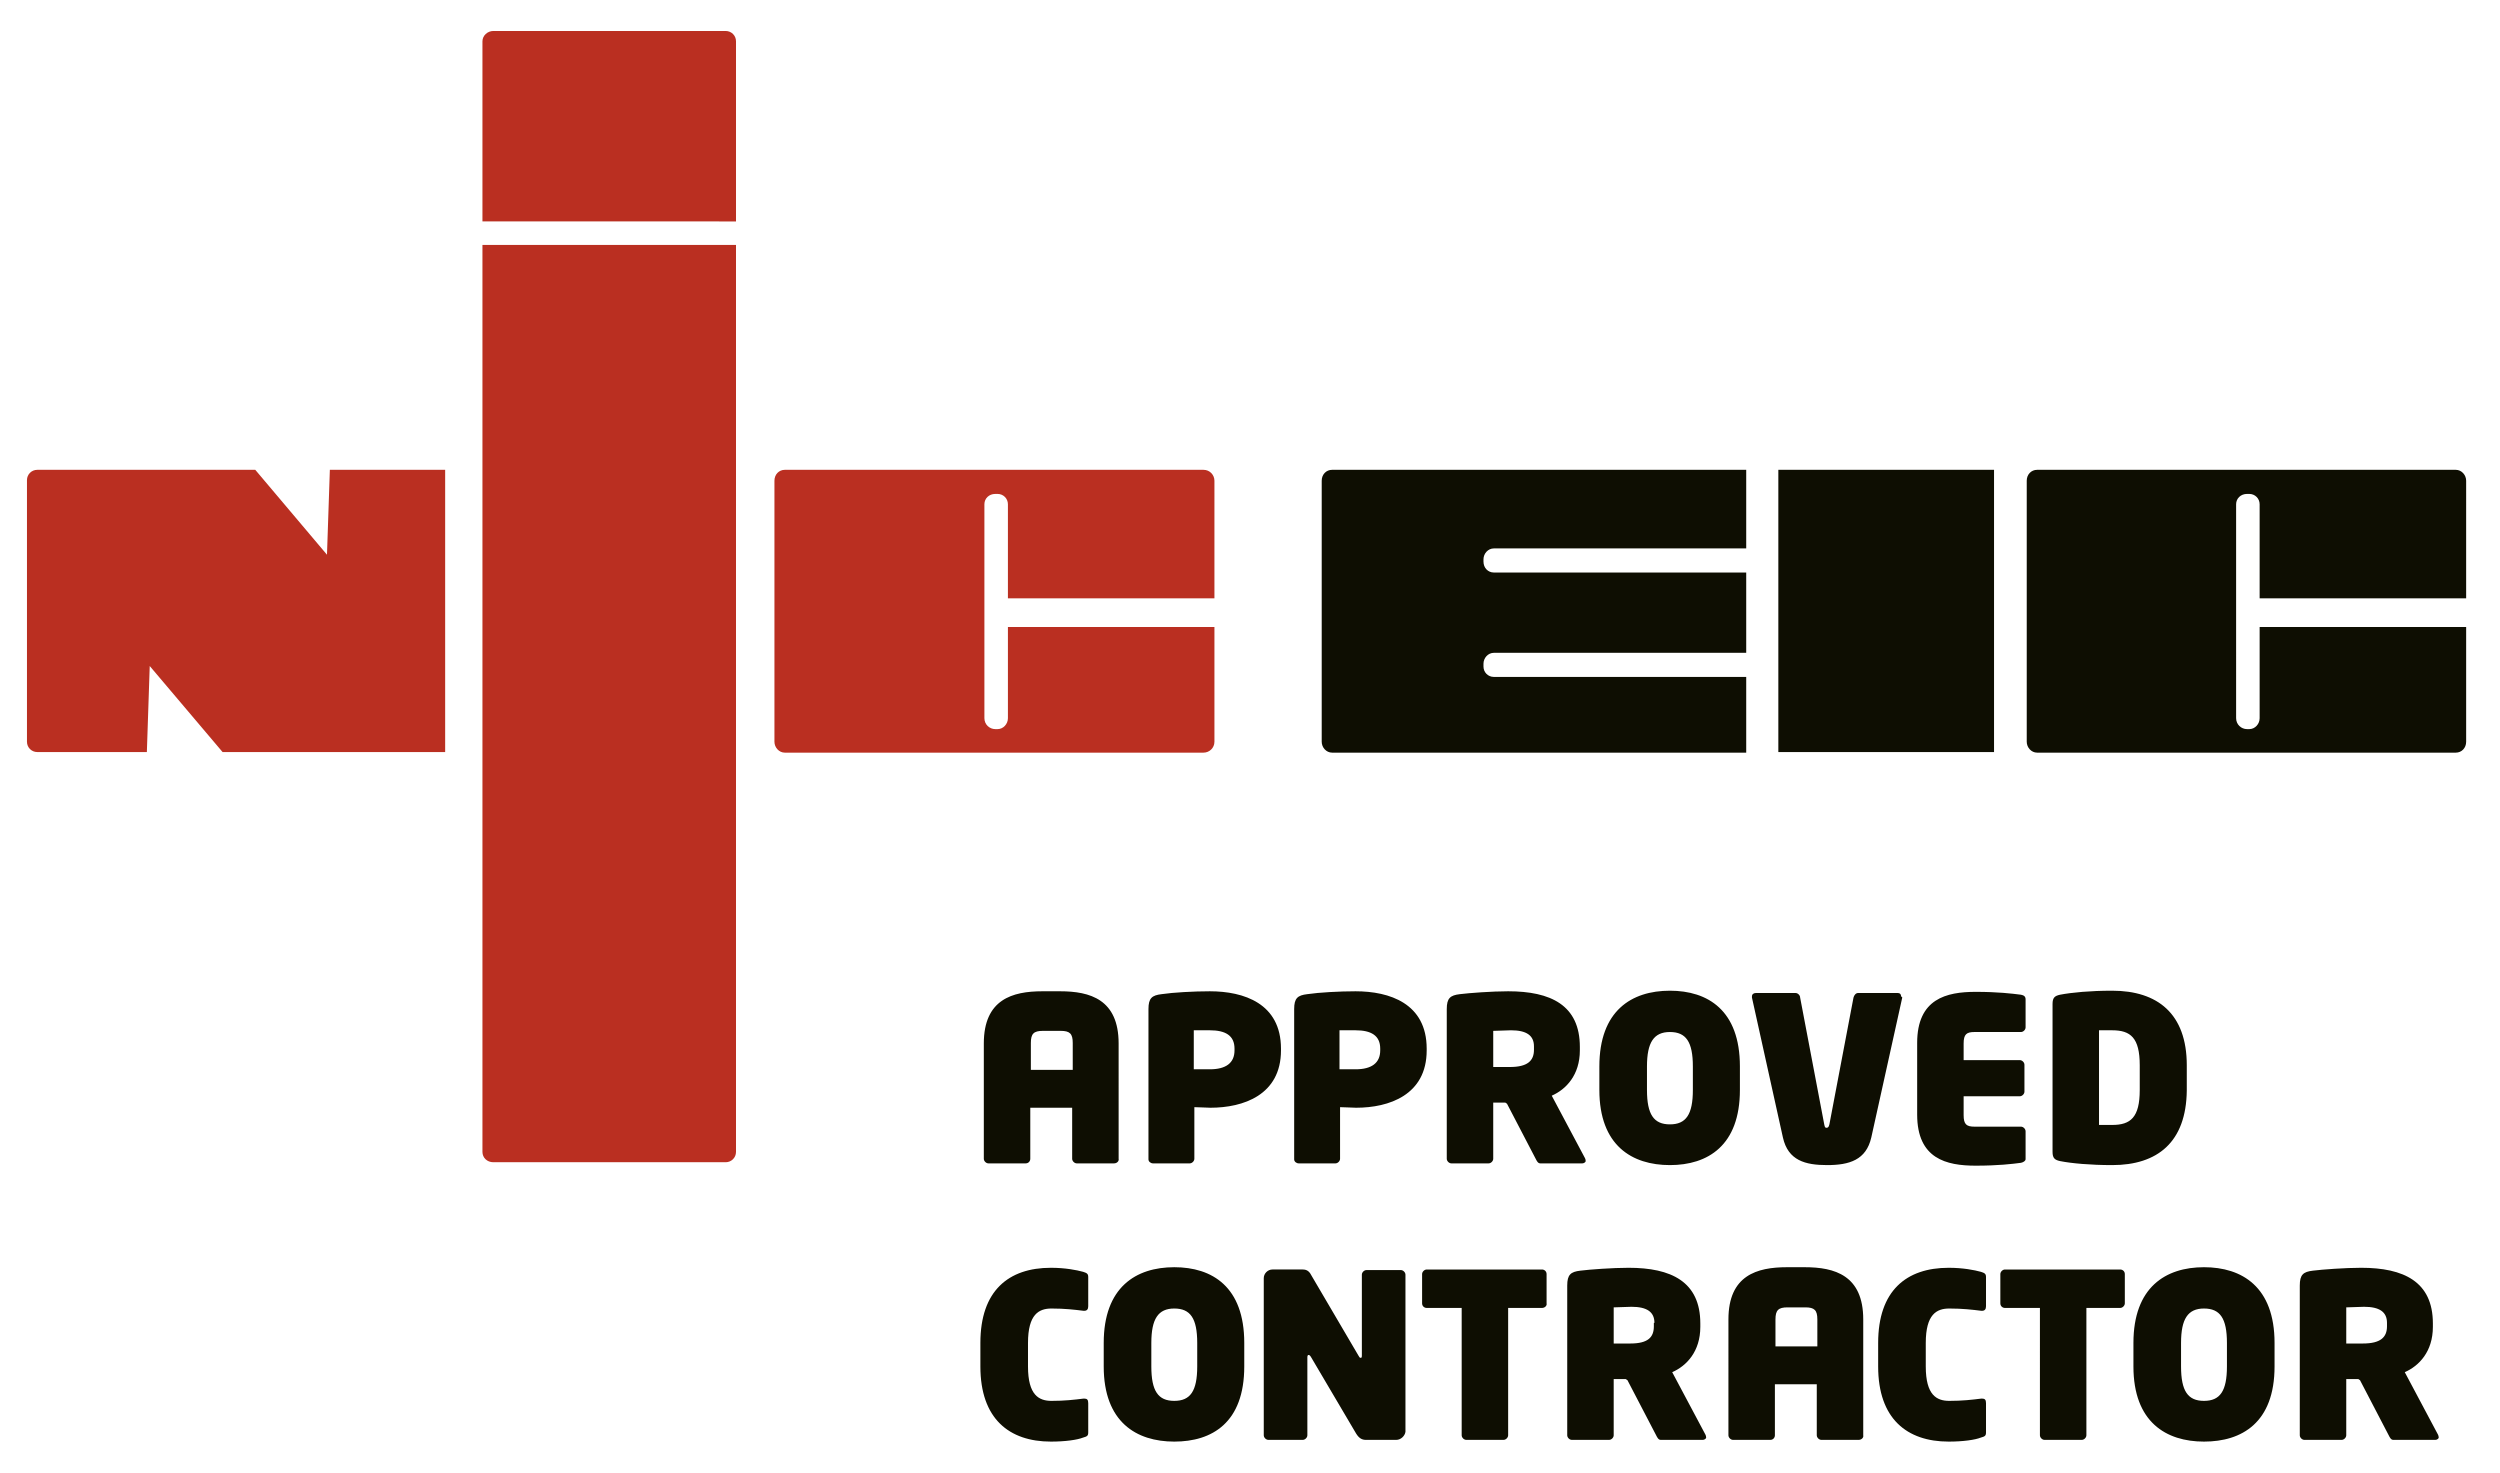
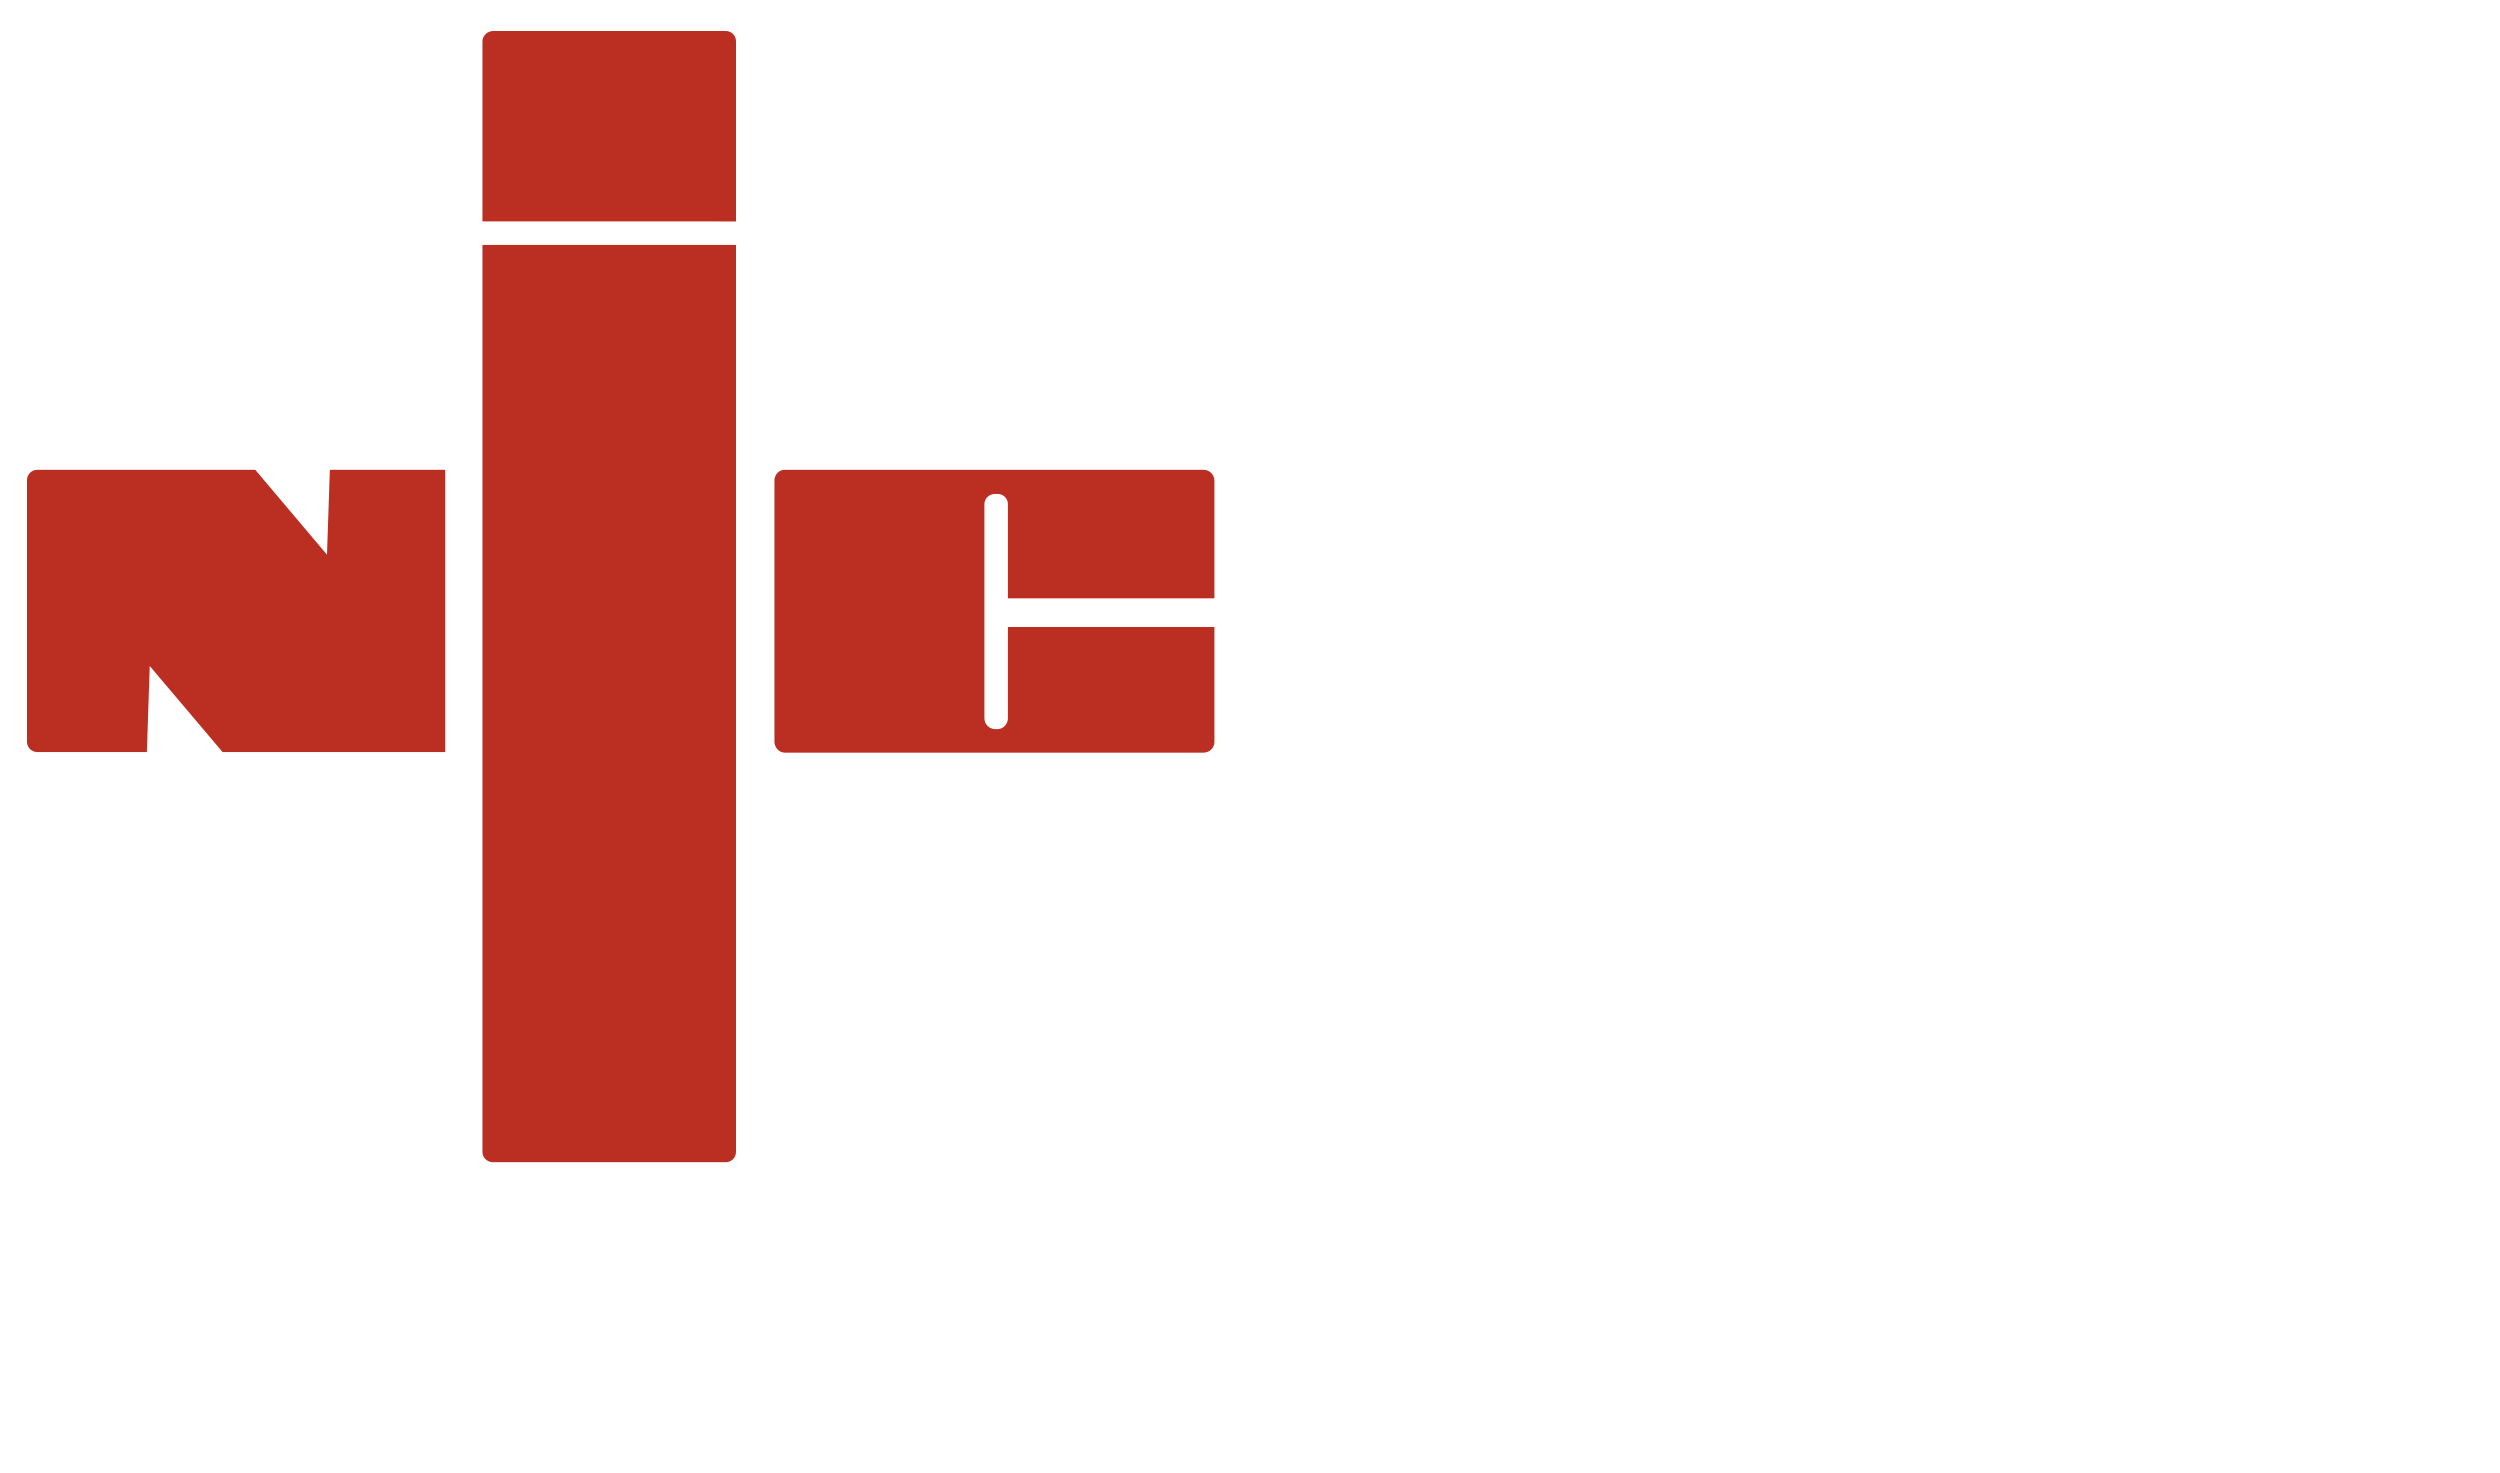
<svg xmlns="http://www.w3.org/2000/svg" version="1.1" id="Layer_1" x="0px" y="0px" viewBox="0 0 435.8 256.8" style="enable-background:new 0 0 435.8 256.8;" xml:space="preserve">
  <style type="text/css">
	.st0{fill-rule:evenodd;clip-rule:evenodd;fill:#0E0E02;}
	.st1{fill-rule:evenodd;clip-rule:evenodd;fill:#BA2F21;}
</style>
-   <path class="st0" d="M187,181.8c0-1.6-0.5-2.1-2.1-2.1h-3.1c-1.6,0-2.1,0.5-2.1,2.1v4.7h7.3V181.8z M194.2,202.8h-6.5  c-0.4,0-0.8-0.4-0.8-0.8v-8.9h-7.3v8.9c0,0.4-0.3,0.8-0.8,0.8h-6.5c-0.4,0-0.8-0.4-0.8-0.8v-20.1c0-7.7,5-9.1,10.2-9.1h3.1  c5.2,0,10.2,1.4,10.2,9.1V202C195.1,202.4,194.7,202.8,194.2,202.8z M215.2,182.8c0-2.3-1.6-3.2-4.3-3.2c-0.3,0-2.6,0-2.8,0v6.8  c0.2,0,2.6,0,2.8,0c2.8,0,4.3-1.1,4.3-3.3V182.8z M211,193.1c-0.9,0-1.8-0.1-2.8-0.1v9c0,0.4-0.4,0.8-0.8,0.8H201  c-0.4,0-0.8-0.3-0.8-0.7v-26.2c0-1.9,0.6-2.4,2.3-2.6c2-0.3,5.6-0.5,8.4-0.5c5.9,0,12.4,2.1,12.4,10v0.3  C223.3,190.9,216.7,193.1,211,193.1z M240.6,182.8c0-2.3-1.6-3.2-4.3-3.2c-0.3,0-2.6,0-2.8,0v6.8c0.2,0,2.6,0,2.8,0  c2.8,0,4.3-1.1,4.3-3.3V182.8z M236.4,193.1c-0.9,0-1.8-0.1-2.8-0.1v9c0,0.4-0.4,0.8-0.8,0.8h-6.4c-0.4,0-0.8-0.3-0.8-0.7v-26.2  c0-1.9,0.6-2.4,2.3-2.6c2-0.3,5.6-0.5,8.4-0.5c5.9,0,12.4,2.1,12.4,10v0.3C248.7,190.9,242.1,193.1,236.4,193.1z M267.4,182.4  c0-1.9-1.3-2.8-4-2.8c-0.3,0-2.8,0.1-3.1,0.1v6.3c0.2,0,2.7,0,2.9,0c3.1,0,4.2-1.1,4.2-3V182.4z M275.8,202.8h-7.3  c-0.4,0-0.6-0.4-0.8-0.8l-5-9.6l-0.3-0.2c-0.4,0-1.7,0-2.1,0v9.8c0,0.4-0.4,0.8-0.8,0.8H253c-0.4,0-0.8-0.4-0.8-0.8v-26.1  c0-1.9,0.6-2.4,2.3-2.6c1.6-0.2,5.6-0.5,8.4-0.5c7.4,0,12.5,2.4,12.5,9.7v0.6c0,4.3-2.4,6.8-4.9,7.9l5.8,10.9  c0.1,0.2,0.1,0.3,0.1,0.4C276.5,202.5,276.2,202.8,275.8,202.8z M295.1,185.9c0-4.3-1.2-6-4-6c-2.8,0-4,1.8-4,6v4.1c0,4.3,1.2,6,4,6  c2.8,0,4-1.7,4-6V185.9z M291.1,203.1c-6.6,0-12.3-3.4-12.3-13.1v-4.1c0-9.7,5.6-13.2,12.3-13.2c6.6,0,12.2,3.4,12.2,13.2v4.1  C303.3,199.7,297.7,203.1,291.1,203.1z M331.6,173.9l-5.4,24.4c-0.9,3.9-3.8,4.8-7.7,4.8c-3.8,0-6.8-0.8-7.7-4.8l-5.4-24.4  c0-0.1,0-0.1,0-0.2c0-0.4,0.3-0.6,0.7-0.6h6.9c0.4,0,0.8,0.4,0.8,0.8l4.2,22.1c0.1,0.4,0.1,0.6,0.4,0.6c0.3,0,0.4-0.2,0.5-0.6  l4.2-22.1c0.1-0.4,0.4-0.8,0.8-0.8h6.9c0.4,0,0.6,0.2,0.6,0.6C331.6,173.8,331.6,173.9,331.6,173.9z M352.3,202.7  c-1.5,0.2-4,0.5-7.9,0.5c-5.1,0-10.2-1.2-10.2-8.9v-12.5c0-7.7,5.1-8.9,10.2-8.9c3.9,0,6.3,0.3,7.9,0.5c0.5,0.1,0.8,0.3,0.8,0.8v4.9  c0,0.4-0.4,0.8-0.8,0.8h-8.1c-1.4,0-1.9,0.4-1.9,2v2.9h9.8c0.4,0,0.8,0.4,0.8,0.8v4.7c0,0.4-0.4,0.8-0.8,0.8h-9.8v3.3  c0,1.6,0.5,2,1.9,2h8.1c0.4,0,0.8,0.4,0.8,0.8v4.9C353.1,202.3,352.8,202.6,352.3,202.7z M373,185.7c0-4.8-1.6-6.1-4.8-6.1  c-0.5,0-2,0-2.3,0v16.5c0.3,0,1.8,0,2.3,0c3.2,0,4.8-1.3,4.8-6.1V185.7z M368.2,203.1c-3.8,0-7.1-0.3-9.1-0.7  c-0.9-0.2-1.3-0.5-1.3-1.6V175c0-1.1,0.4-1.4,1.3-1.6c2.1-0.4,5.3-0.7,9.1-0.7c7.9,0,13,4,13,13v4.4  C381.1,199.1,376.1,203.1,368.2,203.1z M188.8,250.6c-1,0.4-3.1,0.7-5.6,0.7c-7.3,0-12.3-4-12.3-13.1v-4.1c0-9.1,4.9-13.1,12.3-13.1  c2.5,0,4.5,0.4,5.6,0.7c0.6,0.2,0.9,0.3,0.9,0.9v5.1c0,0.5-0.2,0.8-0.7,0.8c0,0-0.1,0-0.1,0c-1.6-0.2-3.3-0.4-5.6-0.4  c-2.2,0-4.1,1-4.1,6v4.1c0,5,1.9,6,4.1,6c2.3,0,4-0.2,5.6-0.4c0,0,0.1,0,0.1,0c0.5,0,0.7,0.2,0.7,0.8v5.1  C189.7,250.3,189.5,250.4,188.8,250.6z M208.7,234.1c0-4.3-1.2-6-4-6c-2.8,0-4,1.8-4,6v4.1c0,4.3,1.2,6,4,6c2.8,0,4-1.7,4-6V234.1z   M204.7,251.3c-6.6,0-12.3-3.4-12.3-13.1v-4.1c0-9.7,5.6-13.2,12.3-13.2c6.6,0,12.2,3.4,12.2,13.2v4.1  C216.9,248,211.3,251.3,204.7,251.3z M243.4,251h-5.3c-0.7,0-1.2-0.3-1.7-1.1l-7.9-13.4c-0.2-0.3-0.3-0.3-0.4-0.3  c-0.1,0-0.2,0.1-0.2,0.4v13.6c0,0.4-0.4,0.8-0.8,0.8h-6c-0.4,0-0.8-0.4-0.8-0.8v-27.4c0-0.8,0.7-1.5,1.5-1.5h5.3  c0.8,0,1.2,0.4,1.6,1.2l8.1,13.8c0.2,0.3,0.2,0.4,0.4,0.4c0.1,0,0.2,0,0.2-0.4v-14.1c0-0.4,0.4-0.8,0.8-0.8h6c0.4,0,0.8,0.4,0.8,0.8  v27.4C244.9,250.3,244.2,251,243.4,251z M268.8,228h-5.9v22.2c0,0.4-0.4,0.8-0.8,0.8h-6.5c-0.4,0-0.8-0.4-0.8-0.8V228h-6.1  c-0.4,0-0.8-0.3-0.8-0.8v-5.1c0-0.4,0.4-0.8,0.8-0.8h20.1c0.4,0,0.8,0.3,0.8,0.8v5.1C269.7,227.6,269.3,228,268.8,228z M288.4,230.6  c0-1.9-1.3-2.8-4-2.8c-0.3,0-2.8,0.1-3.1,0.1v6.3c0.2,0,2.7,0,2.9,0c3.1,0,4.1-1.1,4.1-3V230.6z M296.8,251h-7.3  c-0.4,0-0.6-0.4-0.8-0.8l-5-9.6l-0.3-0.2c-0.4,0-1.7,0-2.1,0v9.8c0,0.4-0.4,0.8-0.8,0.8h-6.5c-0.4,0-0.8-0.4-0.8-0.8v-26.1  c0-1.9,0.6-2.4,2.3-2.6c1.6-0.2,5.6-0.5,8.4-0.5c7.4,0,12.5,2.4,12.5,9.7v0.6c0,4.3-2.4,6.8-4.9,7.9l5.8,10.9  c0.1,0.2,0.1,0.3,0.1,0.4C297.5,250.7,297.2,251,296.8,251z M316.8,230c0-1.6-0.5-2.1-2.1-2.1h-3.1c-1.6,0-2.1,0.5-2.1,2.1v4.7h7.3  V230z M324,251h-6.5c-0.4,0-0.8-0.4-0.8-0.8v-8.9h-7.3v8.9c0,0.4-0.3,0.8-0.8,0.8h-6.5c-0.4,0-0.8-0.4-0.8-0.8V230  c0-7.7,5-9.1,10.2-9.1h3.1c5.2,0,10.2,1.4,10.2,9.1v20.2C324.9,250.6,324.5,251,324,251z M345.3,250.6c-1,0.4-3.1,0.7-5.6,0.7  c-7.3,0-12.3-4-12.3-13.1v-4.1c0-9.1,4.9-13.1,12.3-13.1c2.5,0,4.5,0.4,5.6,0.7c0.6,0.2,0.9,0.3,0.9,0.9v5.1c0,0.5-0.2,0.8-0.7,0.8  c0,0-0.1,0-0.1,0c-1.6-0.2-3.3-0.4-5.6-0.4c-2.2,0-4.1,1-4.1,6v4.1c0,5,1.9,6,4.1,6c2.3,0,4-0.2,5.6-0.4c0,0,0.1,0,0.1,0  c0.5,0,0.7,0.2,0.7,0.8v5.1C346.2,250.3,346,250.4,345.3,250.6z M369.6,228h-5.9v22.2c0,0.4-0.4,0.8-0.8,0.8h-6.5  c-0.4,0-0.8-0.4-0.8-0.8V228h-6.1c-0.4,0-0.8-0.3-0.8-0.8v-5.1c0-0.4,0.4-0.8,0.8-0.8h20.1c0.4,0,0.8,0.3,0.8,0.8v5.1  C370.4,227.6,370,228,369.6,228z M388.2,234.1c0-4.3-1.2-6-4-6c-2.8,0-4,1.8-4,6v4.1c0,4.3,1.2,6,4,6c2.8,0,4-1.7,4-6V234.1z   M384.2,251.3c-6.6,0-12.3-3.4-12.3-13.1v-4.1c0-9.7,5.6-13.2,12.3-13.2c6.6,0,12.3,3.4,12.3,13.2v4.1  C396.5,248,390.8,251.3,384.2,251.3z M416.1,230.6c0-1.9-1.3-2.8-4-2.8c-0.3,0-2.8,0.1-3.1,0.1v6.3c0.2,0,2.7,0,2.9,0  c3.1,0,4.2-1.1,4.2-3V230.6z M424.5,251h-7.3c-0.4,0-0.6-0.4-0.8-0.8l-5-9.6l-0.3-0.2c-0.4,0-1.7,0-2.1,0v9.8c0,0.4-0.4,0.8-0.8,0.8  h-6.5c-0.4,0-0.8-0.4-0.8-0.8v-26.1c0-1.9,0.6-2.4,2.3-2.6c1.6-0.2,5.6-0.5,8.4-0.5c7.4,0,12.5,2.4,12.5,9.7v0.6  c0,4.3-2.4,6.8-4.9,7.9l5.8,10.9c0.1,0.2,0.1,0.3,0.1,0.4C425.2,250.7,424.9,251,424.5,251z M393.9,109.3v15.9c0,1-0.8,1.9-1.8,1.9  h-0.4c-1,0-1.9-0.8-1.9-1.9V87.9c0-1,0.8-1.8,1.9-1.8h0.4c1,0,1.8,0.8,1.8,1.8v16.4h36V83.8c0-1-0.8-1.9-1.8-1.9h-73  c-1,0-1.8,0.8-1.8,1.9v45.5c0,1,0.8,1.9,1.8,1.9h73c1,0,1.8-0.8,1.8-1.9v-20H393.9z M304.4,118h-44c-1,0-1.8-0.8-1.8-1.8v-0.5  c0-1,0.8-1.9,1.8-1.9h44v-14h-44c-1,0-1.8-0.8-1.8-1.9v-0.4c0-1,0.8-1.9,1.8-1.9h44V81.9h-72.2c-1,0-1.8,0.8-1.8,1.9v45.5  c0,1,0.8,1.9,1.8,1.9h72.2V118z M347.5,131.1H310V81.9h37.6V131.1z" />
  <path class="st1" d="M128.3,38.7V7.2c0-1-0.8-1.8-1.8-1.8H86c-1,0-1.9,0.8-1.9,1.8v31.4H128.3z M84.1,42.7v158.1  c0,1,0.8,1.8,1.9,1.8h40.5c1,0,1.8-0.8,1.8-1.8V42.7H84.1z M175.7,109.3v15.9c0,1-0.8,1.9-1.8,1.9h-0.4c-1,0-1.9-0.8-1.9-1.9V87.9  c0-1,0.8-1.8,1.9-1.8h0.4c1,0,1.8,0.8,1.8,1.8v16.4h36V83.8c0-1-0.8-1.9-1.9-1.9h-73c-1,0-1.8,0.8-1.8,1.9v45.5c0,1,0.8,1.9,1.8,1.9  h73c1,0,1.9-0.8,1.9-1.9v-20H175.7z M57.5,81.9L57,96.7L44.5,81.9h-38c-1,0-1.8,0.8-1.8,1.8v45.6c0,1,0.8,1.8,1.8,1.8h19.1l0.5-15  l12.7,15h38.8V81.9H57.5z" />
</svg>